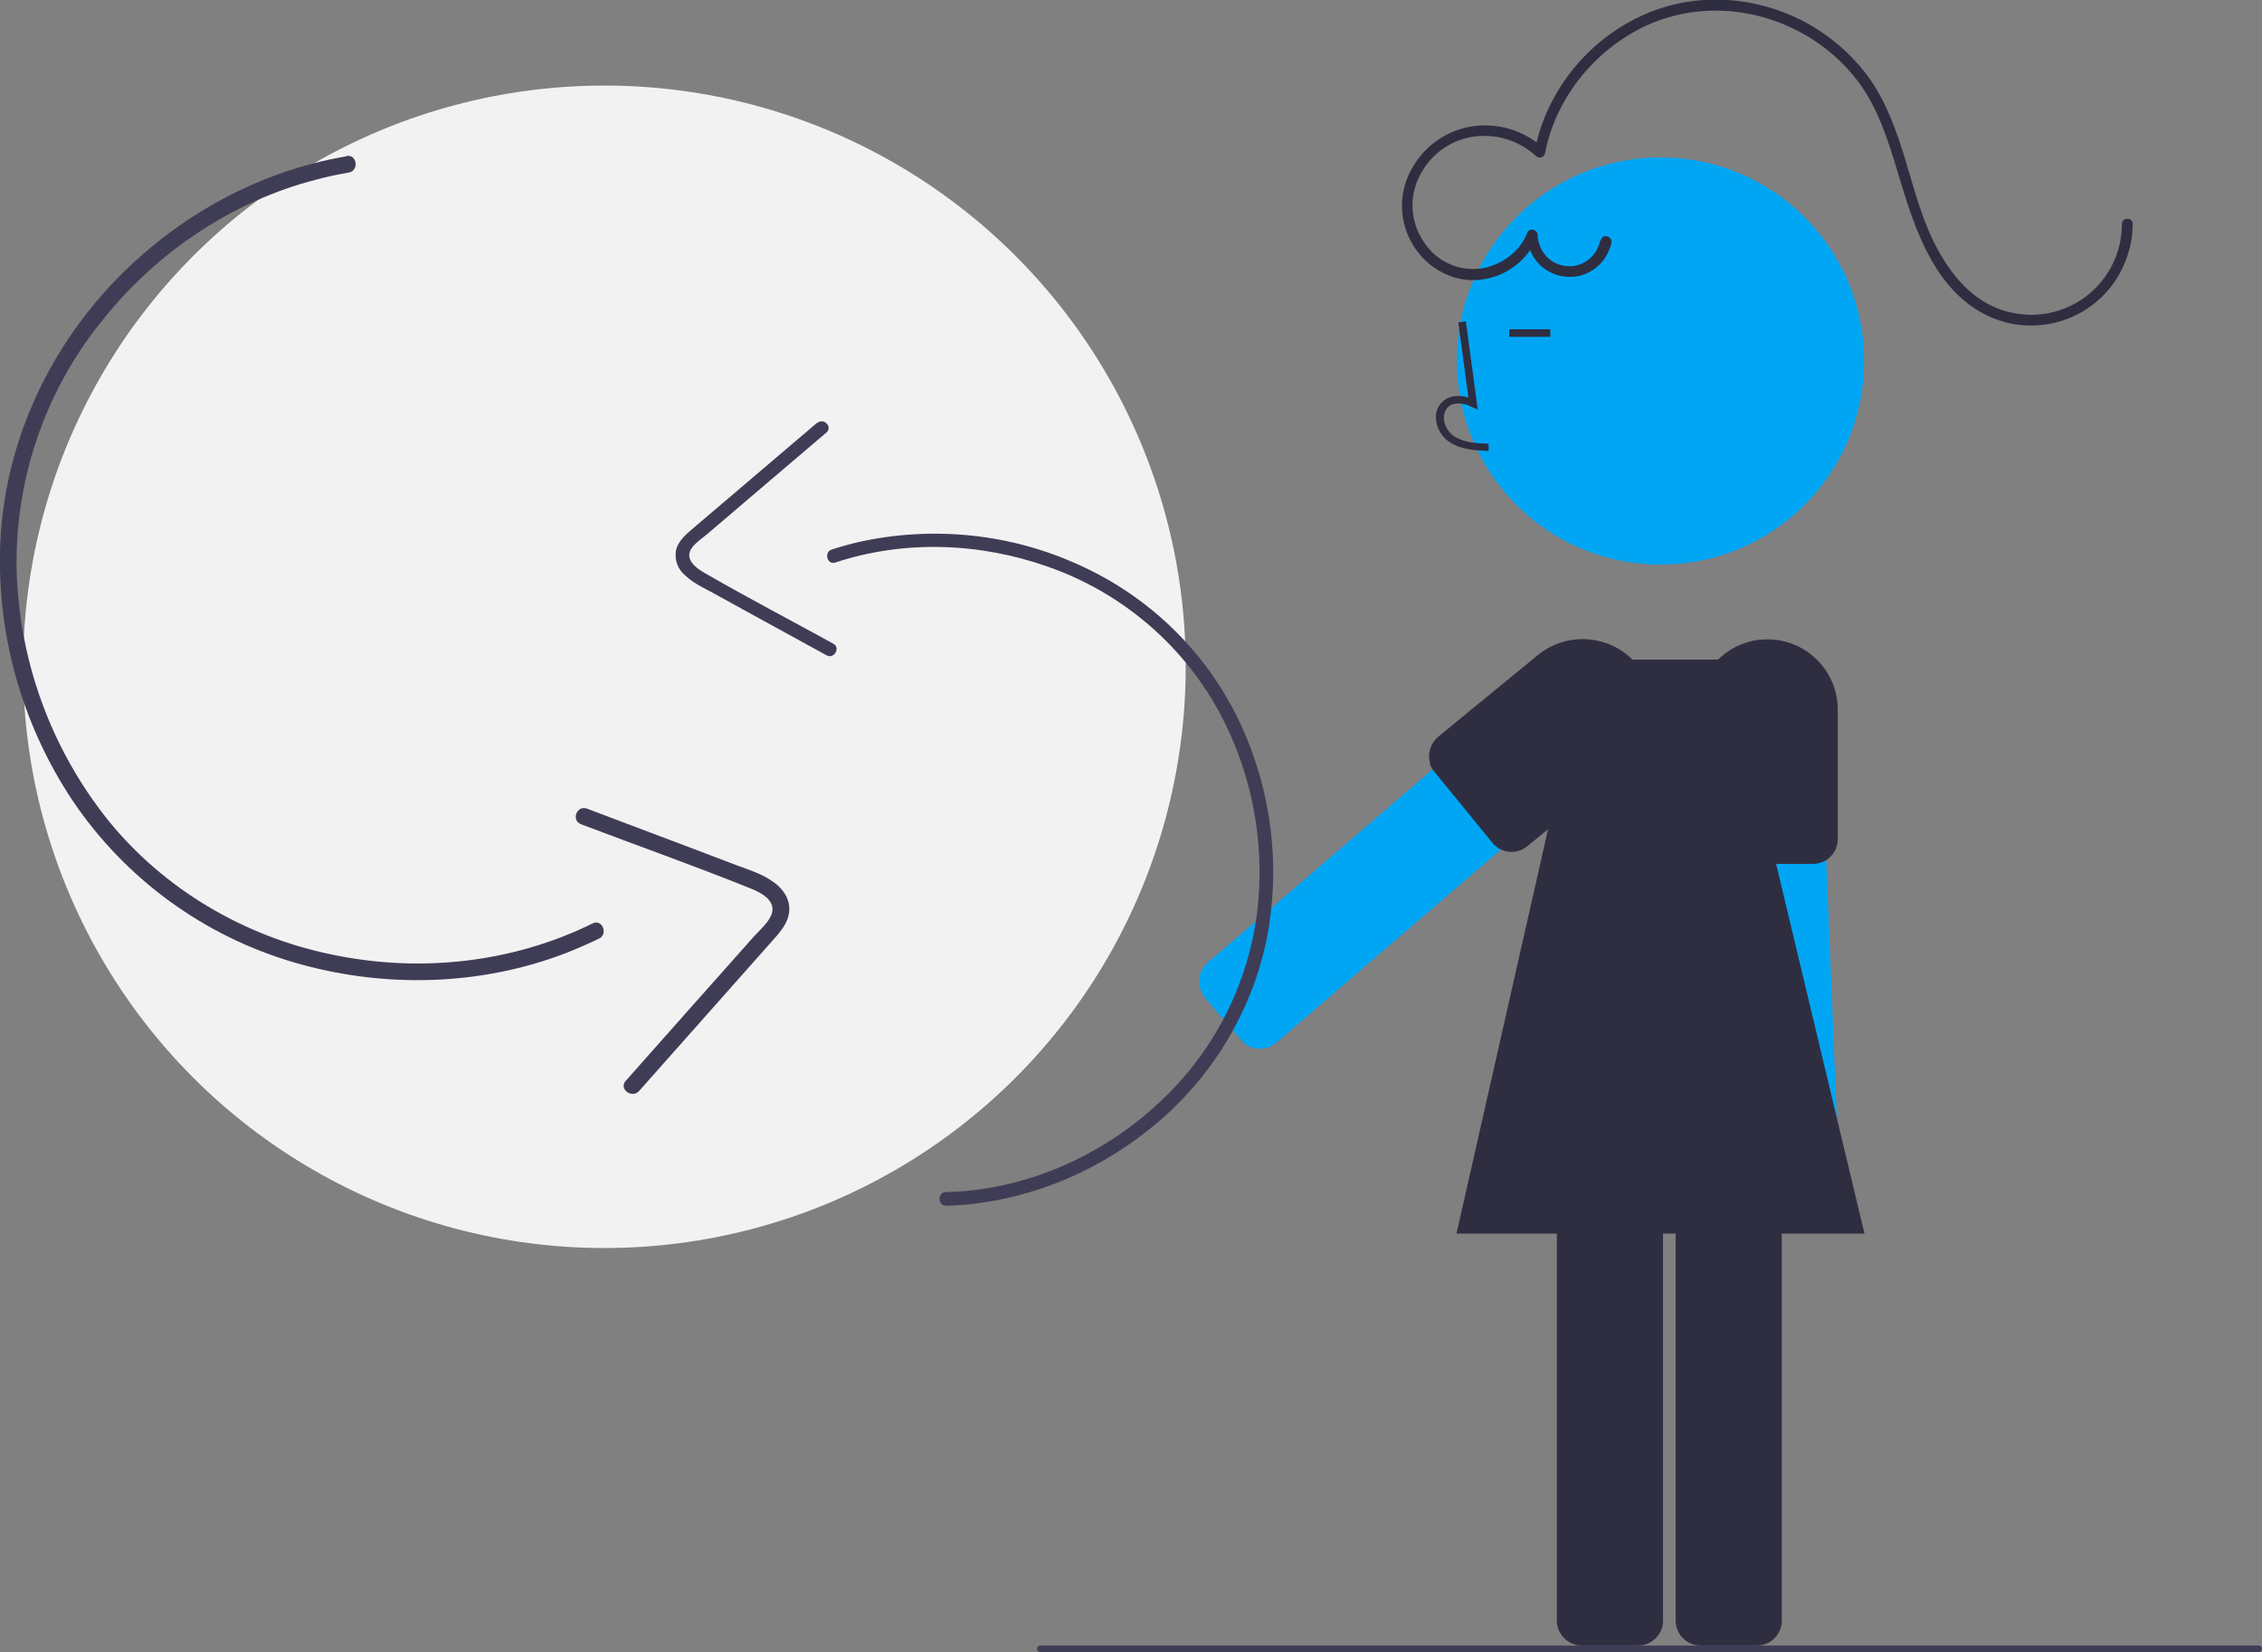
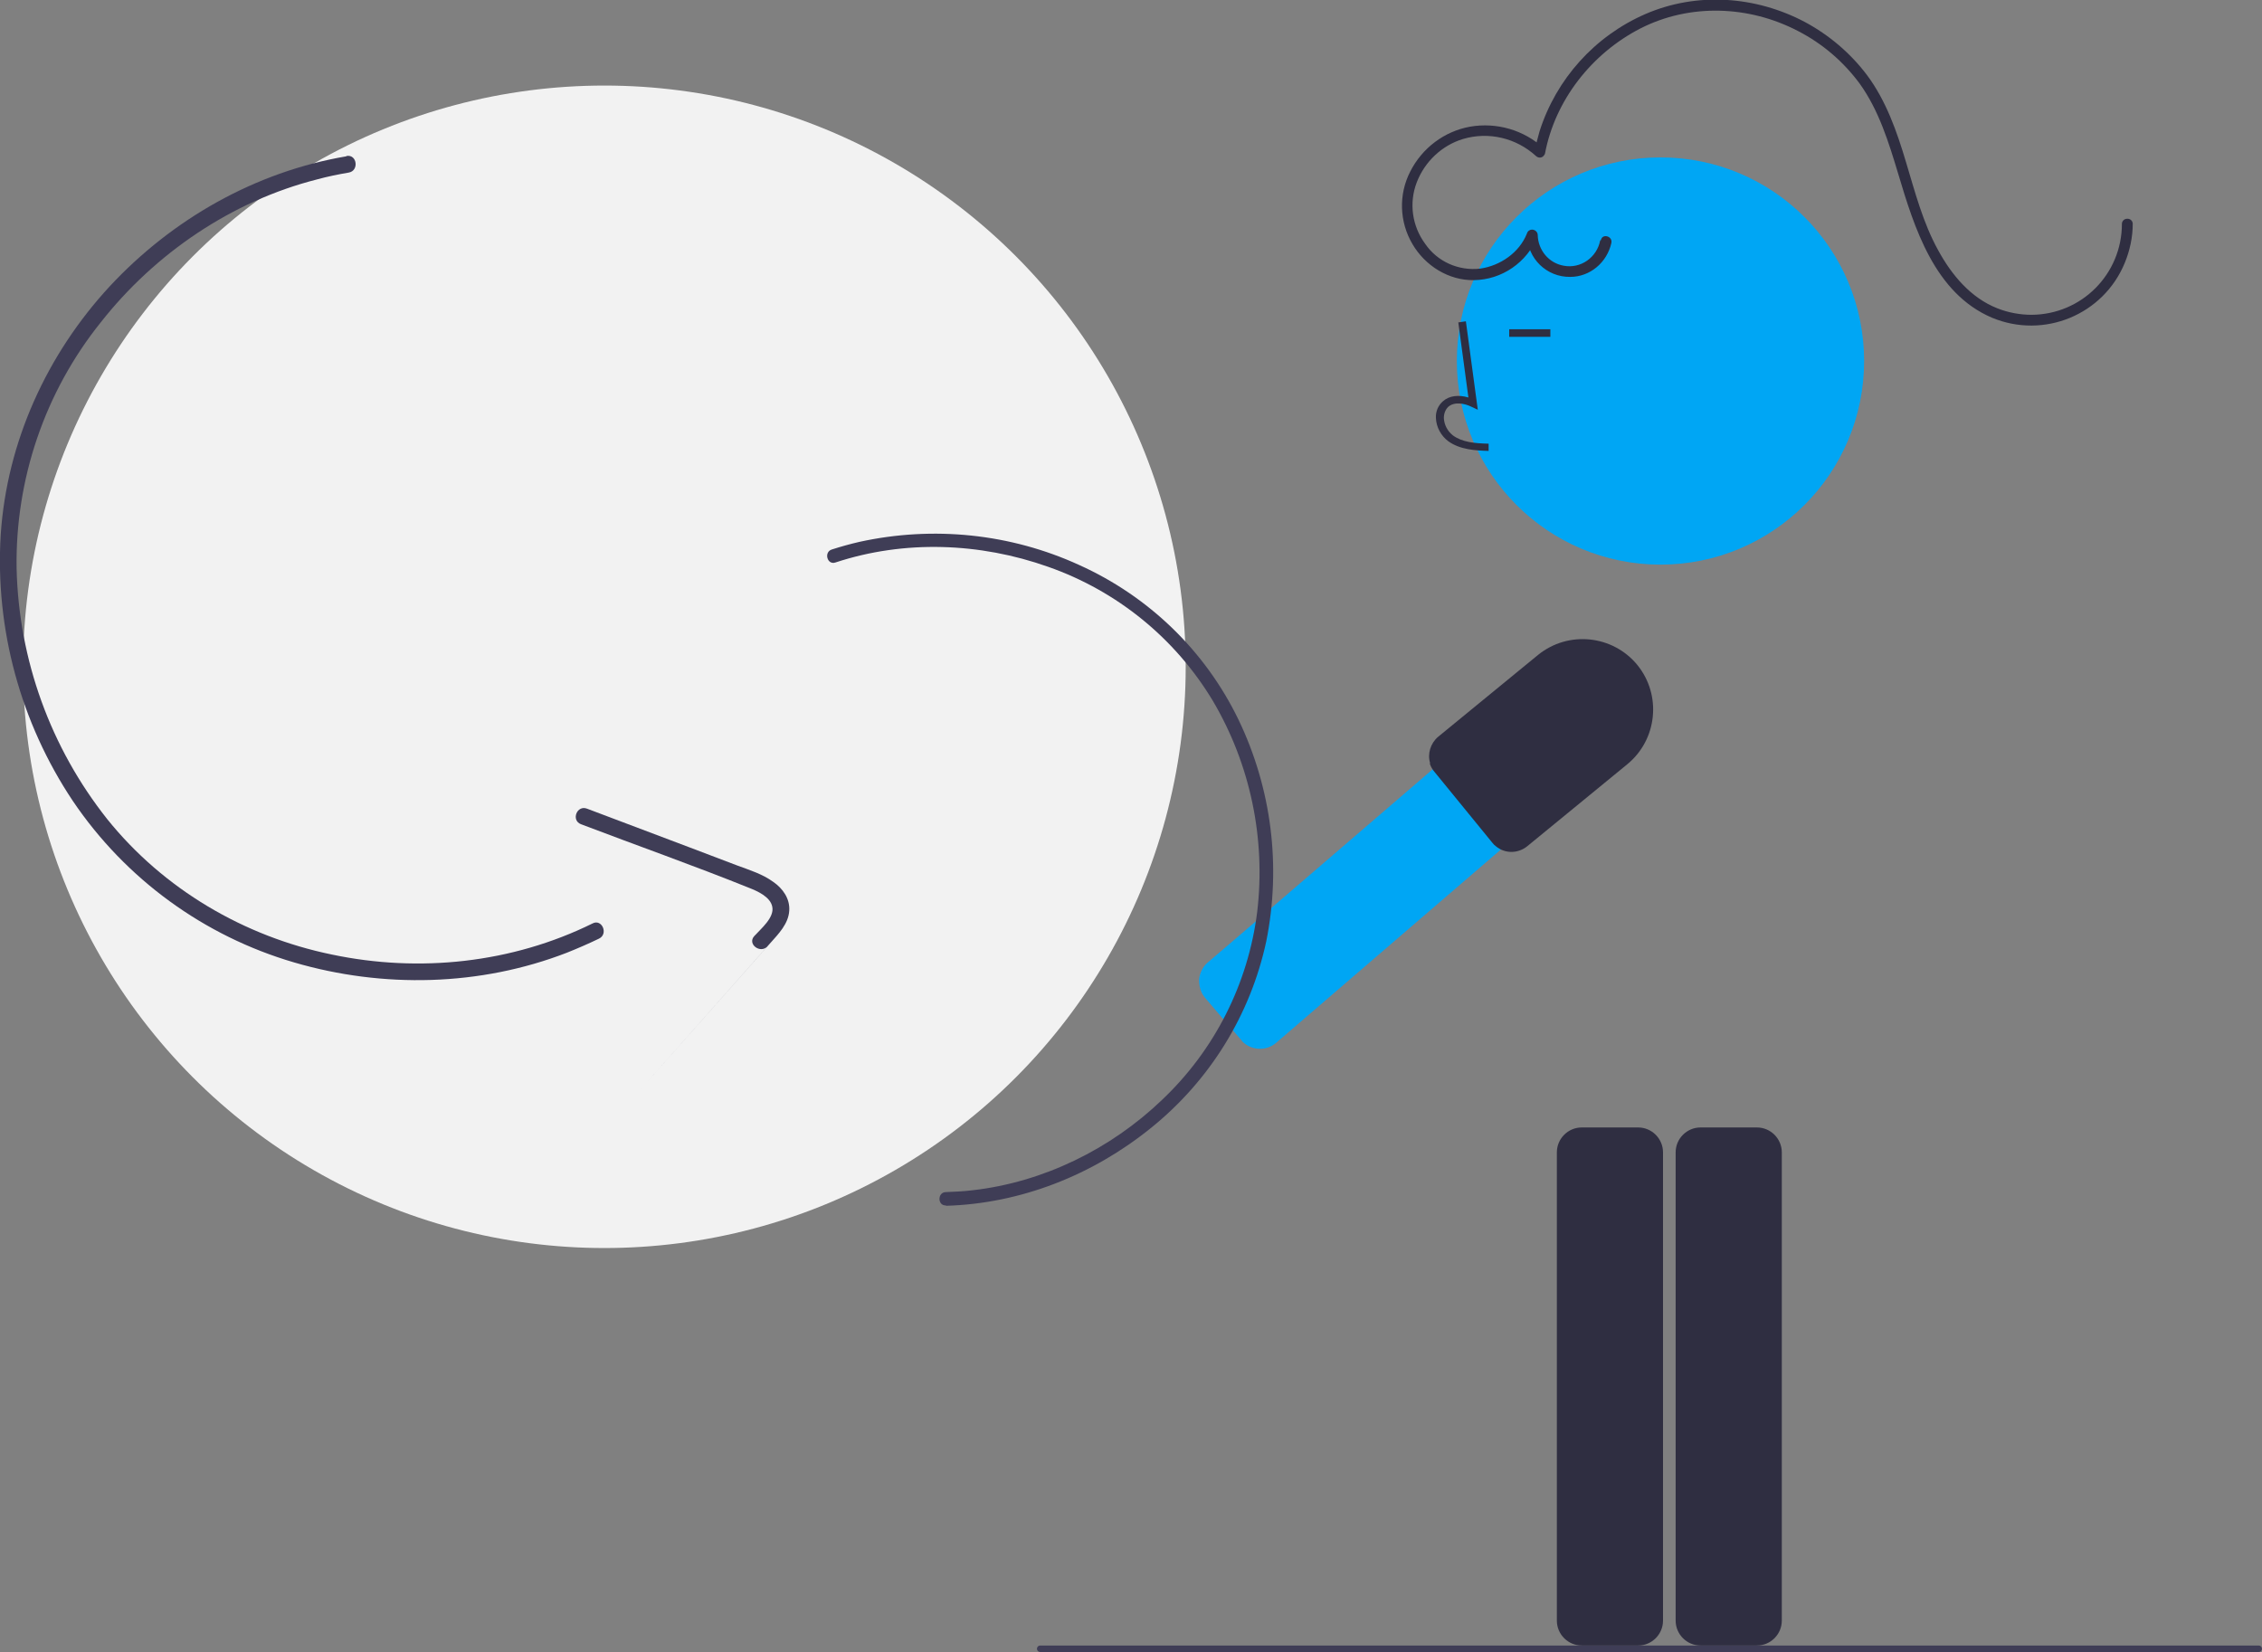
<svg xmlns="http://www.w3.org/2000/svg" id="Ebene_1" version="1.1" viewBox="0 0 626.5 457.6">
  <rect x="0" y="0" width="626.5" height="457.6" fill="#808080" stroke="none" />
  <defs>
    <style>
      .st0 {
        fill: #2f2e41;
      }

      .st1 {
        fill: #3f3d56;
      }

      .st2 {
        fill: #00a6f4;
      }

      .st3 {
        fill: #f2f2f2;
      }
    </style>
  </defs>
  <circle class="st3" cx="167.4" cy="184.7" r="161" />
  <path class="st2" d="M432.9,182.1l-35.4,30.4-55.5,47.7-7.5,6.4c-1.4,1.2-2.2,2.9-2.4,4.7,0,1.3.2,2.6.8,3.8.2.4.5.8.8,1.2l4,4.7,6.1,7.1c.1.1.2.2.3.4,2.5,2.5,6.6,2.7,9.3.4l62.9-54.1,35.5-30.5c2.9-2.5,3.2-6.8.7-9.7l-2.1-2.5-8-9.3c-2.5-2.9-6.8-3.2-9.7-.7h0Z" />
  <circle class="st2" cx="459.9" cy="100" r="56.4" />
  <path class="st0" d="M464.1,319.2v129.7c0,3.8,3.1,6.9,6.9,6.9h15.6c3.8,0,6.9-3.1,6.9-6.9v-129.7c0-3.8-3.1-6.9-6.9-6.9h-15.6c-3.8,0-6.9,3.1-6.9,6.9Z" />
  <path class="st0" d="M431.2,319.2v129.7c0,3.8,3.1,6.9,6.9,6.9h15.6c3.8,0,6.9-3.1,6.9-6.9v-129.7c0-3.8-3.1-6.9-6.9-6.9h-15.6c-3.8,0-6.9,3.1-6.9,6.9h0Z" />
  <path class="st0" d="M412.3,125v-2.1c-3.9-.1-7.3-.4-9.9-2.3-1.5-1.2-2.4-2.9-2.5-4.8,0-1.2.4-2.3,1.2-3.1,1.7-1.5,4.5-1,6.5,0l1.7.8-3.3-24.5-2.1.3,2.8,20.8c-2.7-.8-5.3-.5-7,1-1.4,1.2-2.1,2.9-2,4.7.1,2.5,1.4,4.9,3.4,6.4,3.3,2.4,7.7,2.6,11.2,2.7Z" />
  <rect class="st0" x="418" y="91.2" width="11.4" height="2.1" />
-   <path class="st2" d="M474.6,192.6l1.9,46.6,3,73.1.4,9.9c0,1.8.9,3.5,2.2,4.8,1,.9,2.2,1.5,3.4,1.7.5,0,1,.1,1.5,0l6.2-.3,9.4-.4c.2,0,.3,0,.5,0,3.6-.4,6.2-3.5,6.1-7.1l-3.4-82.9-1.9-46.7c-.2-3.8-3.4-6.7-7.1-6.6h-3.3c0,.1-12.3.6-12.3.6-3.8.1-6.7,3.3-6.6,7.1h0Z" />
-   <path class="st0" d="M469.9,196.6v35.9c0,3.7,3,6.7,6.7,6.8,0,0,.1,0,.2,0h25.3c.4,0,.8,0,1.2-.1.9-.2,1.8-.5,2.6-1,1.9-1.3,3.1-3.4,3.1-5.7v-35.9c0-10.8-8.7-19.5-19.5-19.5-1.3,0-2.7.1-4,.4-9,1.9-15.5,9.9-15.5,19.1Z" />
  <path class="st0" d="M396,211.5c.3.9.7,1.6,1.3,2.3l16,19.6c.3.4.6.7,1,1,2.5,2.1,6.1,2.1,8.7,0l27.7-22.7c8.3-6.8,9.6-19.1,2.8-27.5-6.8-8.3-19.1-9.6-27.5-2.8,0,0,0,0,0,0l-27.7,22.7c-2.1,1.8-3,4.7-2.2,7.3Z" />
  <path class="st0" d="M443.2,66.6c-.9,4.7-5.4,7.9-10.1,7-4.1-.7-7.1-4.3-7.2-8.5,0-.8-.7-1.5-1.6-1.5-.6,0-1.2.4-1.4,1.1-2.1,5.3-7.4,8.9-12.9,9.7-6,.7-11.9-1.9-15.3-6.9-3.6-4.9-4.5-11.3-2.3-17,2.2-5.7,6.9-10.2,12.8-12,7.1-2.1,14.7-.3,20.2,4.7.6.6,1.6.6,2.1,0,.2-.2.3-.4.4-.6,2.8-14.9,13-27.8,26.4-34.7,13.7-7,30.1-6.4,43.7.7,6.8,3.5,12.6,8.5,17.1,14.6,5.3,7.4,8,16.2,10.6,24.8,4.5,15.1,10.1,33.2,26,40,14.4,6,30.9-.8,36.8-15.2,1.4-3.4,2.2-7.1,2.2-10.8,0-.8-.7-1.5-1.6-1.4-.8,0-1.4.7-1.4,1.4,0,13.9-11.1,25.1-25,25.2-3.2,0-6.5-.6-9.5-1.8-7.4-2.9-12.7-9.3-16.4-16.1-4.2-7.6-6.4-16.1-8.9-24.4-2.5-8.4-5.5-17-10.8-24.1-4.6-6.1-10.5-11.1-17.2-14.7-13.6-7.2-29.9-8.4-44.2-2.2-14,6.1-24.7,18-29.3,32.5-.5,1.8-1,3.6-1.3,5.4l2.5-.7c-5.5-5.1-13.1-7.3-20.5-6-7.1,1.3-13.2,5.9-16.5,12.4-3.3,6.4-3,14,.6,20.1,3.5,6,10,10.1,17,10,7.8-.1,14.7-4.9,17.7-12.1l-2.9-.4c0,6.5,5.4,11.7,11.9,11.6,5.5,0,10.2-4,11.4-9.4.4-1.9-2.5-2.7-2.9-.8h0Z" />
-   <polygon class="st0" points="516.4 341.7 403.4 341.7 439.4 182.7 478.4 182.7 516.4 341.7" />
  <path class="st1" d="M262,334c20.7-.6,40.6-8.5,56.7-21.5,16.3-13.1,27.6-31.3,32-51.7,4.2-20.8,1.5-42.4-7.7-61.5-9.2-19-24.8-34.1-44.1-42.8-19-8.7-40.4-10.9-60.9-6.4-2.6.6-5.1,1.3-7.6,2.1-2.3.7-1.3,4.4,1,3.6,19.1-6.3,40-5.5,58.9,1.2,19.1,6.7,35.2,19.8,45.6,37.1,10.4,17.6,14.7,38.2,12.3,58.5-2.5,19.9-11.8,38.3-26.4,52.1-14.2,13.6-32.9,22.8-52.5,25-2.4.3-4.8.4-7.3.5-2.4,0-2.4,3.8,0,3.7h0Z" />
-   <path class="st1" d="M226.2,117.2l-33.6,28.6c-2.2,1.9-4.8,3.8-5.4,6.8-.4,2.6.6,5.2,2.6,6.8,2.2,2.1,5,3.4,7.6,4.8l9.8,5.4,21.7,11.9c2.1,1.2,4-2.1,1.9-3.2-11.8-6.5-23.7-12.7-35.3-19.4-1.8-1-4.5-2.7-4.6-5-.1-2.5,3.3-4.5,4.9-5.9l15.6-13.3,17.5-14.9c1.8-1.6-.8-4.2-2.6-2.6h0Z" />
  <path class="st1" d="M95.9,43.3c-25.2,4.3-48.2,17.4-65.5,36C13,98.1,1.9,122.4.2,148.1c-1.6,26.1,5.5,52.1,20,73.8,14.6,21.6,36.3,37.4,61.3,44.7,24.6,7.2,51.5,6.6,75.5-2.7,3-1.2,6-2.5,8.9-3.9,2.7-1.3.8-5.6-1.8-4.2-22.3,11-48,13.7-72.2,8.6-24.3-5-46.6-18.1-62.2-37.5-15.7-19.8-24.5-44.1-25.1-69.4-.4-24.7,7.8-48.9,23.3-68.2,15-19.1,36.3-33.6,59.9-39.6,2.9-.8,5.9-1.4,8.8-1.9,2.9-.5,2.3-5.1-.6-4.6h0Z" />
-   <path class="st1" d="M177.1,302.1l36.1-40.7c2.4-2.7,5.2-5.5,5.4-9.2.2-3.3-1.8-6.1-4.4-7.9-3-2.2-6.6-3.3-10.1-4.6l-12.9-4.9-28.6-10.8c-2.8-1.1-4.5,3.2-1.7,4.3,15.5,5.9,31.1,11.4,46.5,17.6,2.3.9,6,2.5,6.5,5.3.6,3-3.2,6.1-5,8.1l-16.8,18.9-18.8,21.2c-2,2.2,1.7,5,3.7,2.8h0Z" />
+   <path class="st1" d="M177.1,302.1l36.1-40.7c2.4-2.7,5.2-5.5,5.4-9.2.2-3.3-1.8-6.1-4.4-7.9-3-2.2-6.6-3.3-10.1-4.6l-12.9-4.9-28.6-10.8c-2.8-1.1-4.5,3.2-1.7,4.3,15.5,5.9,31.1,11.4,46.5,17.6,2.3.9,6,2.5,6.5,5.3.6,3-3.2,6.1-5,8.1c-2,2.2,1.7,5,3.7,2.8h0Z" />
  <path class="st1" d="M625.6,457.6h-337.5c-.5,0-.9-.4-.9-.9s.4-.9.9-.9h337.5c.5,0,.9.4.9.9,0,.5-.4.9-.9.9h0Z" />
</svg>